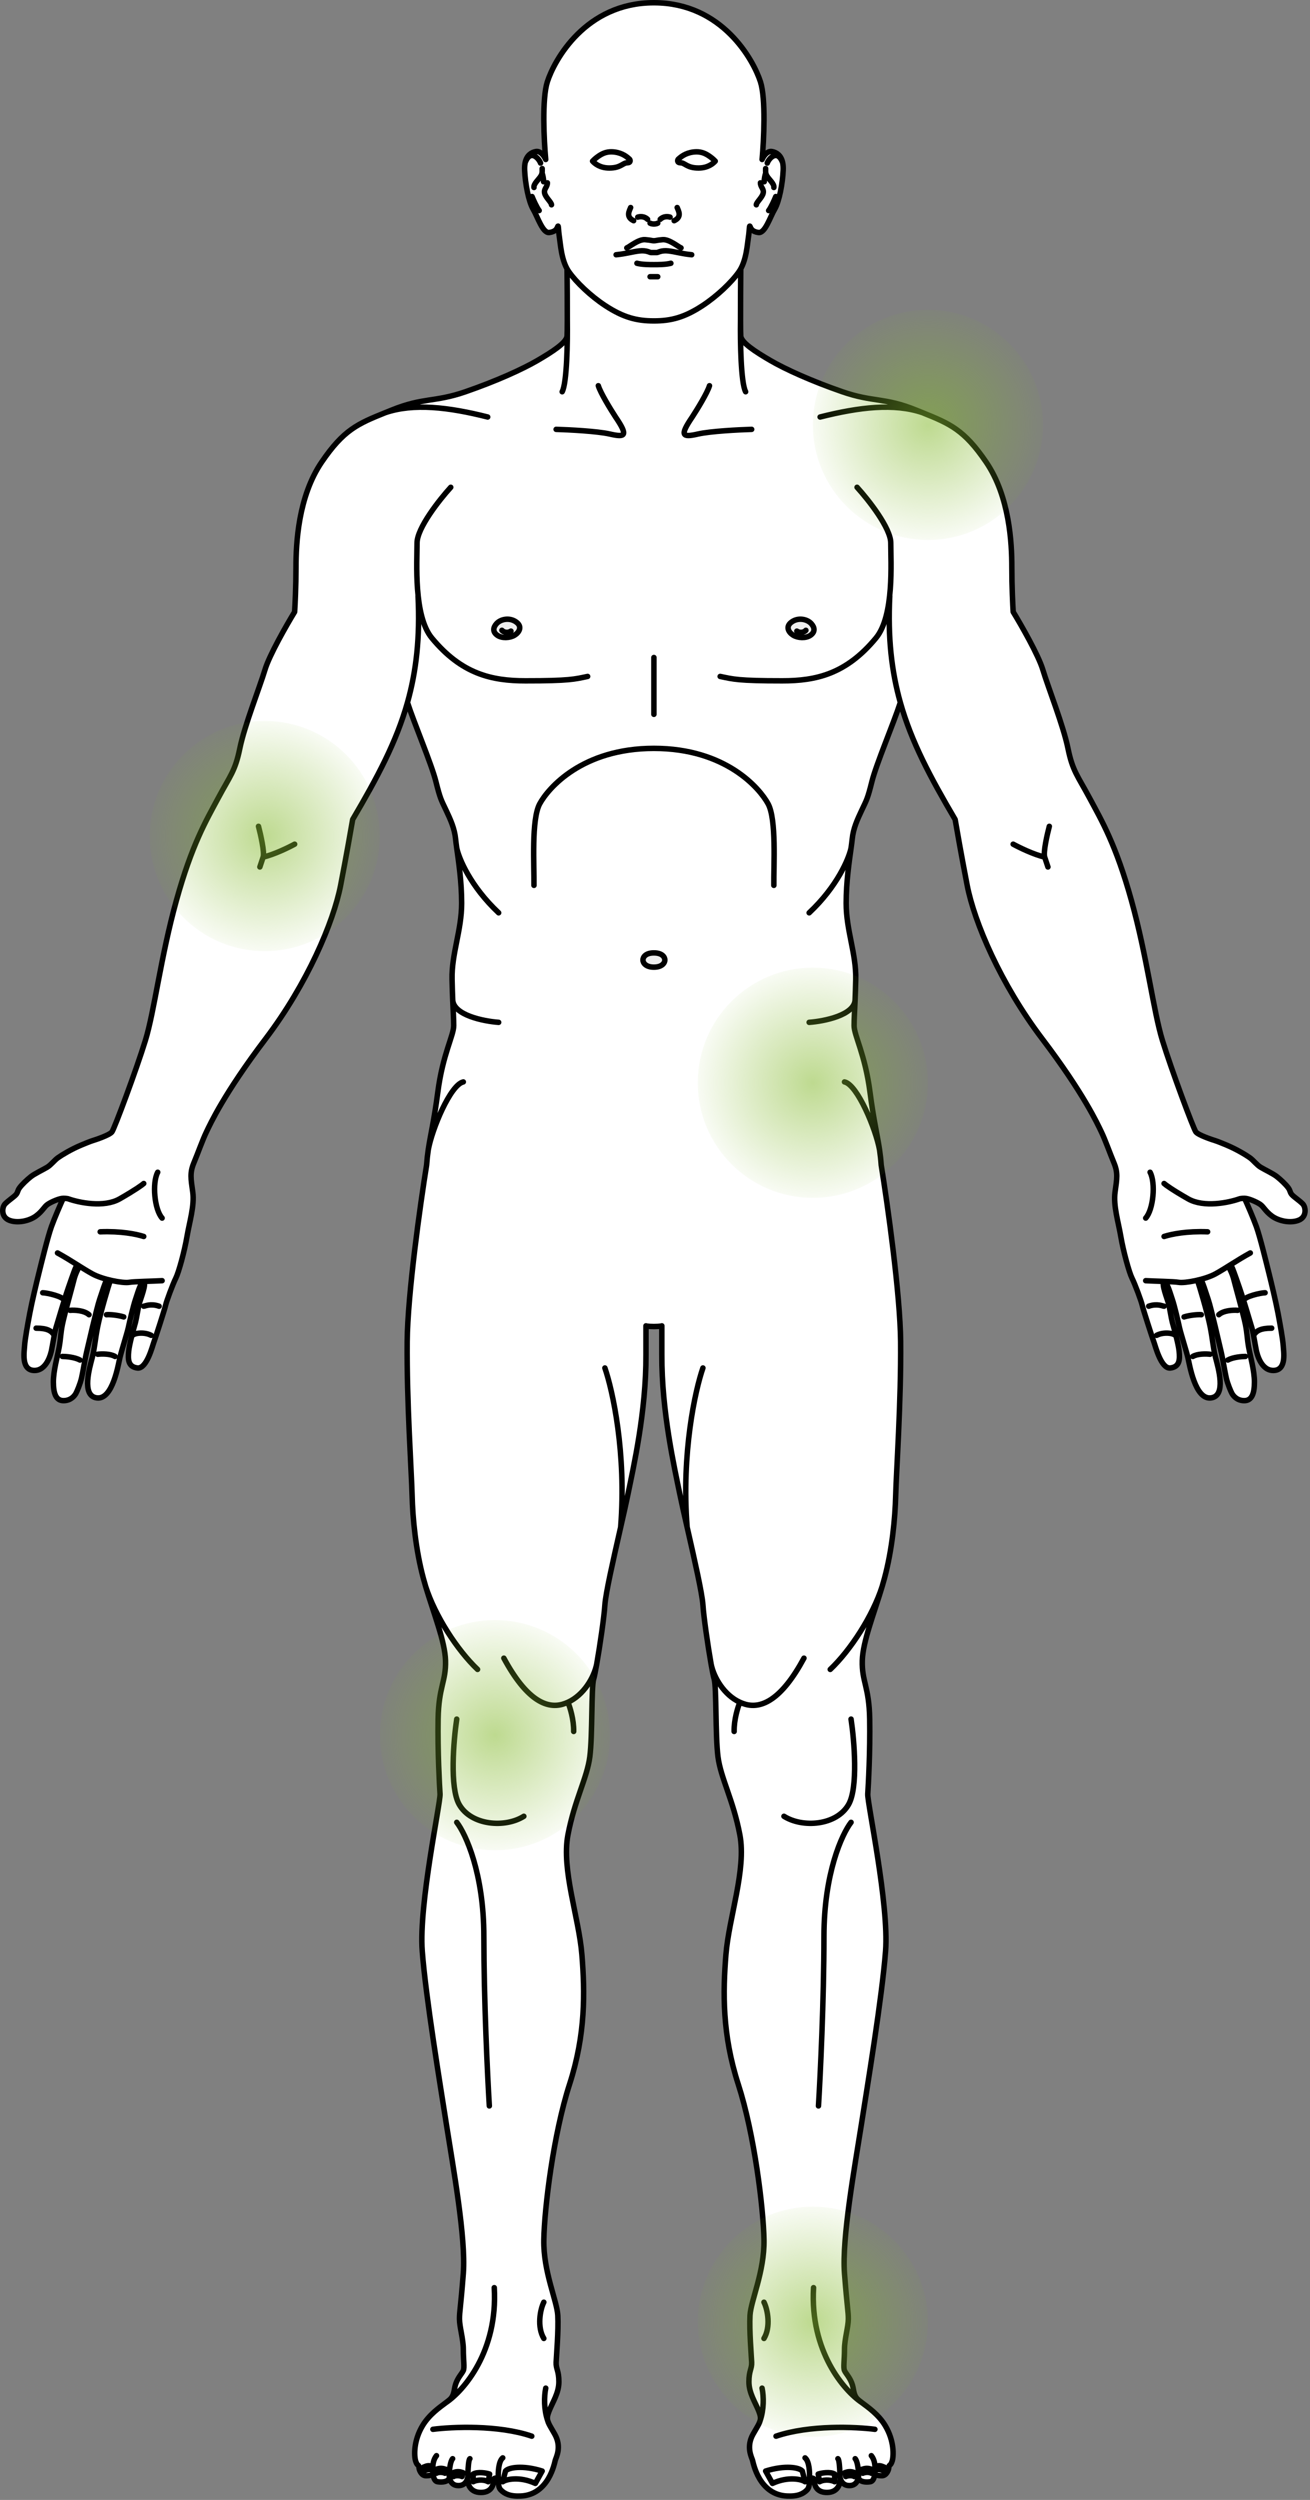
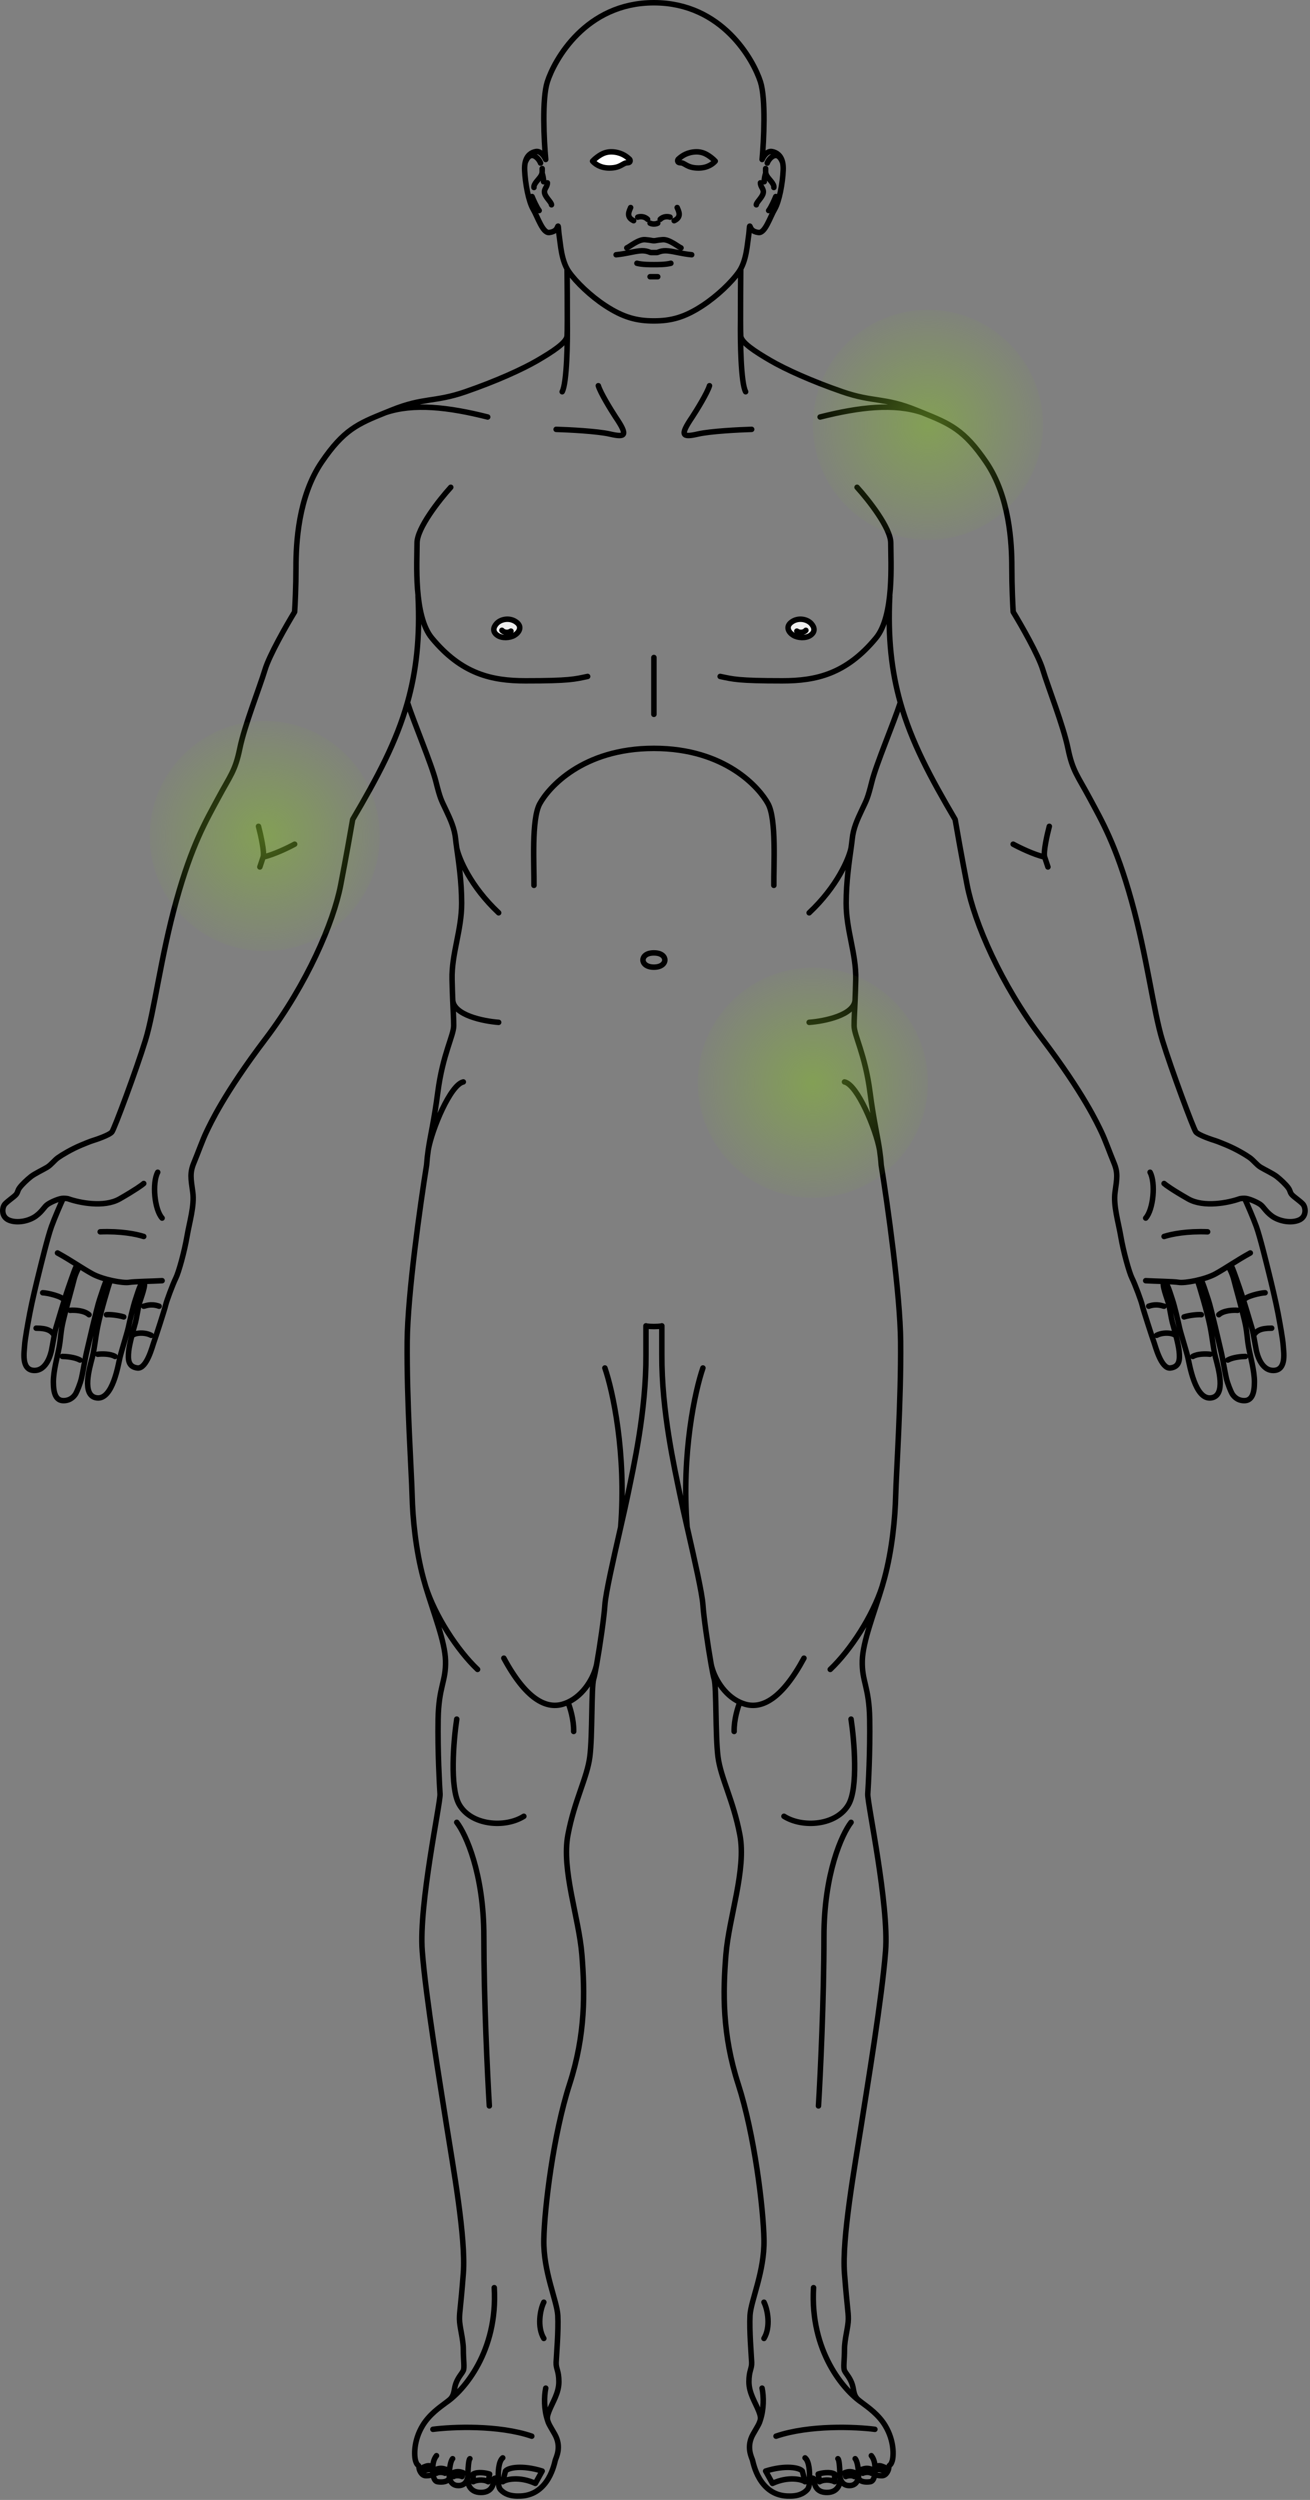
<svg xmlns="http://www.w3.org/2000/svg" width="239" height="456" viewBox="0 0 239 456" fill="none">
  <rect x="0" y="0" width="239" height="456" fill="#808080" stroke="none" />
-   <path fill-rule="evenodd" clip-rule="evenodd" d="M105.503 6.388C102.388 9.48 100.667 13.056 100.051 14.983C99.563 16.511 99.407 19.168 99.418 21.895C99.428 24.613 99.602 27.369 99.76 29.075C99.769 29.173 99.706 29.263 99.61 29.287C99.514 29.311 99.416 29.262 99.377 29.171C99.268 28.913 99.051 28.533 98.762 28.241C98.471 27.947 98.143 27.775 97.799 27.838C97.405 27.91 97.027 28.069 96.715 28.356C96.404 28.643 96.147 29.066 96.011 29.687C95.929 30.061 95.892 30.507 95.914 31.038C95.964 32.203 96.137 33.607 96.403 34.899C96.671 36.197 97.028 37.359 97.436 38.056C97.653 38.428 97.873 38.894 98.094 39.371C98.113 39.411 98.132 39.452 98.151 39.492C98.356 39.934 98.565 40.384 98.782 40.791C99.02 41.238 99.261 41.619 99.508 41.877C99.757 42.138 99.979 42.24 100.186 42.215C100.753 42.144 101.059 41.97 101.239 41.794C101.408 41.63 101.484 41.45 101.556 41.28C101.562 41.264 101.569 41.248 101.576 41.233C101.587 41.206 101.602 41.175 101.622 41.147C101.634 41.129 101.682 41.062 101.773 41.046C101.894 41.025 101.967 41.107 101.991 41.141C102.015 41.177 102.027 41.215 102.034 41.238C102.06 41.33 102.075 41.492 102.09 41.671C102.094 41.725 102.099 41.783 102.104 41.844C102.133 42.213 102.172 42.704 102.256 43.233C102.295 43.472 102.333 43.78 102.376 44.128C102.39 44.241 102.405 44.358 102.42 44.479C102.483 44.972 102.558 45.525 102.657 46.084C102.858 47.21 103.152 48.323 103.623 49.01C103.645 49.043 103.657 49.082 103.658 49.122C103.68 51.563 103.708 55.744 103.701 58.538C103.697 59.922 103.684 60.979 103.657 61.309C103.627 61.671 103.417 62.039 103.111 62.4C102.803 62.764 102.377 63.143 101.875 63.529C100.871 64.301 99.537 65.12 98.163 65.922C95.401 67.533 90.642 69.691 84.989 71.647C82.358 72.557 80.5 72.841 78.699 73.116C78.554 73.138 78.41 73.16 78.266 73.183C76.331 73.482 74.387 73.829 71.51 74.998C71.189 75.128 70.878 75.254 70.576 75.376L70.366 75.46C67.852 76.475 65.976 77.248 64.228 78.494C62.482 79.738 60.854 81.462 58.861 84.389C54.602 90.644 54.199 99.1 54.199 103.506C54.199 107.036 54.033 110.392 53.949 111.631C53.947 111.664 53.937 111.695 53.92 111.722C53.189 112.922 52.042 114.886 50.978 116.88C49.912 118.879 48.939 120.891 48.545 122.192C48.204 123.322 47.658 124.873 47.055 126.587C46.774 127.387 46.48 128.222 46.189 129.066C45.27 131.727 44.376 134.482 43.954 136.546C43.291 139.788 42.59 141.024 41.294 143.308C40.914 143.978 40.483 144.737 39.987 145.664C39.806 146.002 39.623 146.343 39.436 146.687C37.362 150.523 34.967 154.953 32.36 164.351C30.939 169.476 29.941 174.501 29.092 178.92C29.018 179.305 28.945 179.685 28.873 180.06C28.12 183.99 27.47 187.387 26.713 189.845C25.888 192.53 24.475 196.552 23.213 199.977C22.582 201.69 21.988 203.255 21.524 204.43C21.291 205.017 21.091 205.508 20.934 205.872C20.856 206.053 20.788 206.205 20.732 206.321C20.679 206.432 20.629 206.526 20.587 206.582C20.513 206.681 20.404 206.774 20.282 206.86C20.157 206.948 20.009 207.036 19.847 207.121C19.524 207.293 19.134 207.463 18.747 207.618C17.972 207.927 17.192 208.179 16.938 208.256C16.551 208.372 15.43 208.831 14.91 209.05L14.909 209.05C13.125 209.795 11.39 210.839 10.702 211.332C10.402 211.546 10.13 211.82 9.841 212.11C9.81 212.142 9.779 212.173 9.747 212.205C9.429 212.524 9.089 212.853 8.69 213.093C8.423 213.254 8.061 213.446 7.679 213.65C7.518 213.735 7.353 213.823 7.19 213.911C6.632 214.213 6.098 214.518 5.764 214.781C5.071 215.327 4.187 216.165 3.752 216.747C3.557 217.008 3.487 217.202 3.416 217.396L3.405 217.428C3.326 217.645 3.239 217.865 2.984 218.12C2.766 218.339 2.462 218.577 2.15 218.821L2.073 218.881C1.728 219.151 1.375 219.432 1.085 219.723C0.837 219.971 0.648 220.507 0.712 221.061C0.773 221.598 1.069 222.129 1.766 222.399C2.496 222.682 3.38 222.71 4.236 222.552C5.092 222.393 5.899 222.053 6.469 221.624C7.051 221.187 7.402 220.787 7.69 220.437C7.726 220.393 7.761 220.351 7.795 220.308C8.038 220.01 8.264 219.731 8.574 219.517C8.915 219.28 9.467 218.998 10.018 218.776C10.562 218.556 11.143 218.379 11.535 218.379C11.603 218.379 11.666 218.414 11.703 218.471C11.74 218.528 11.745 218.6 11.717 218.662C11.234 219.731 10.132 222.251 9.575 223.805C8.96 225.524 7.991 229.439 7.463 231.571C7.395 231.846 7.334 232.092 7.283 232.299C6.833 234.101 6.035 237.452 5.637 239.549C5.236 241.659 4.74 244.446 4.691 245.43C4.684 245.561 4.669 245.725 4.651 245.911C4.598 246.484 4.524 247.273 4.62 248.011C4.684 248.495 4.819 248.927 5.063 249.24C5.301 249.545 5.654 249.754 6.198 249.777C7.285 249.822 8.003 249.102 8.476 248.264C8.912 247.491 9.111 246.664 9.179 246.381C9.185 246.358 9.189 246.339 9.193 246.323C9.224 246.201 9.298 245.79 9.392 245.256L9.418 245.11C9.507 244.613 9.608 244.04 9.705 243.53C9.815 242.946 9.922 242.425 9.997 242.202C10.055 242.027 10.197 241.549 10.392 240.894C10.684 239.91 11.096 238.525 11.521 237.167C11.783 236.326 12.05 235.499 12.296 234.789C12.745 233.487 13.058 232.596 13.284 231.987C13.508 231.382 13.65 231.041 13.76 230.849C13.832 230.723 13.942 230.63 14.086 230.619C14.219 230.608 14.329 230.671 14.402 230.735C14.476 230.8 14.536 230.887 14.57 230.976C14.599 231.054 14.628 231.191 14.549 231.31C14.509 231.37 14.352 231.658 14.172 232.068C13.994 232.475 13.799 232.989 13.678 233.499C13.591 233.864 13.355 234.739 13.069 235.796C12.941 236.269 12.804 236.78 12.665 237.297C12.214 238.977 11.755 240.735 11.581 241.604C11.408 242.472 11.334 243.103 11.265 243.727L11.251 243.86C11.187 244.441 11.123 245.032 10.982 245.807C10.9 246.263 10.781 246.8 10.654 247.375C10.551 247.838 10.444 248.325 10.345 248.815C10.12 249.927 9.936 251.075 9.936 252.08C9.936 253.1 10.049 253.913 10.316 254.466C10.448 254.738 10.614 254.941 10.817 255.075C11.018 255.209 11.269 255.285 11.585 255.285C12.876 255.285 13.473 254.412 13.66 254.084C13.85 253.751 14.442 252.367 14.688 251.285C14.808 250.753 14.976 249.842 15.141 248.948L15.154 248.877C15.322 247.967 15.486 247.082 15.588 246.674C15.631 246.5 15.743 246.019 15.897 245.356C16.097 244.494 16.369 243.324 16.655 242.119C17.16 239.996 17.712 237.755 17.991 236.942C18.128 236.543 18.258 236.147 18.382 235.772L18.407 235.694C18.521 235.349 18.628 235.023 18.727 234.733C18.834 234.422 18.932 234.15 19.021 233.937C19.065 233.832 19.108 233.738 19.15 233.66C19.189 233.586 19.235 233.513 19.287 233.461C19.489 233.259 19.776 233.271 19.968 233.367C20.066 233.416 20.16 233.497 20.213 233.607C20.269 233.724 20.272 233.861 20.207 233.992L20.206 233.993C20.206 233.994 20.205 233.996 20.204 233.999C20.202 234.004 20.199 234.01 20.196 234.018C20.19 234.035 20.182 234.056 20.172 234.082C20.153 234.135 20.129 234.206 20.101 234.293C20.044 234.467 19.97 234.704 19.883 234.988C19.709 235.556 19.486 236.312 19.252 237.137C18.784 238.79 18.274 240.711 18.026 241.954C17.8 243.087 17.666 244.002 17.545 244.833C17.533 244.916 17.521 244.998 17.509 245.08C17.378 245.976 17.252 246.786 17.024 247.674C16.995 247.789 16.96 247.918 16.923 248.06C16.672 249.007 16.28 250.491 16.2 251.842C16.153 252.619 16.213 253.326 16.445 253.852C16.669 254.363 17.056 254.708 17.704 254.786C18.341 254.863 18.887 254.572 19.366 254.026C19.848 253.477 20.244 252.69 20.565 251.834C21.074 250.482 21.379 249.012 21.562 248.136C21.61 247.903 21.65 247.712 21.682 247.577C21.828 246.97 22.146 245.889 22.458 244.831L22.497 244.7C22.823 243.593 23.132 242.54 23.23 242.074C23.429 241.124 24.131 238.107 24.535 236.942C24.603 236.746 24.678 236.515 24.757 236.271C24.903 235.819 25.064 235.318 25.231 234.894C25.36 234.565 25.5 234.262 25.649 234.048C25.723 233.941 25.808 233.844 25.907 233.779C26.009 233.711 26.137 233.672 26.275 233.71C26.451 233.758 26.523 233.913 26.55 234.039C26.577 234.167 26.574 234.322 26.556 234.484C26.521 234.811 26.419 235.23 26.296 235.655C26.173 236.082 26.027 236.525 25.899 236.903C25.873 236.982 25.848 237.057 25.823 237.128C25.729 237.406 25.654 237.629 25.616 237.764C25.519 238.102 25.396 238.766 25.27 239.454L25.256 239.531C25.137 240.184 25.016 240.845 24.917 241.215C24.885 241.336 24.837 241.511 24.776 241.727C24.628 242.261 24.409 243.046 24.203 243.867C23.961 244.831 23.741 245.824 23.674 246.492C23.599 247.245 23.581 247.915 23.768 248.417C23.86 248.662 23.999 248.863 24.205 249.015C24.412 249.168 24.698 249.281 25.097 249.328C25.427 249.367 25.752 249.194 26.075 248.833C26.396 248.475 26.684 247.963 26.934 247.41C27.182 246.859 27.387 246.28 27.547 245.795C27.614 245.589 27.675 245.396 27.727 245.23C27.795 245.014 27.848 244.842 27.885 244.747C28.007 244.429 28.505 242.921 28.992 241.397C29.482 239.869 29.952 238.355 30.024 238.017C30.103 237.649 30.433 236.683 30.807 235.685C31.181 234.684 31.609 233.623 31.889 233.062C32.153 232.534 32.545 231.322 32.932 229.894C33.319 228.461 33.695 226.832 33.919 225.507C34.032 224.839 34.177 224.149 34.324 223.457L34.349 223.336C34.488 222.681 34.627 222.024 34.744 221.373C34.993 219.989 35.138 218.65 34.968 217.456C34.951 217.338 34.934 217.223 34.918 217.111C34.601 214.901 34.444 213.814 35.181 212.043C35.459 211.372 35.755 210.611 36.052 209.844C36.546 208.571 37.045 207.283 37.483 206.374C37.514 206.309 37.549 206.236 37.588 206.155C38.42 204.413 41.03 198.947 48.295 189.365C55.874 179.369 60.654 168.13 61.947 161.455C62.985 156.089 63.844 151.21 64.144 149.442C64.148 149.418 64.156 149.395 64.169 149.373C68.688 141.688 72.132 135.252 74.148 128.089C74.172 128.004 74.249 127.944 74.337 127.943C74.425 127.941 74.503 127.997 74.531 128.081C75.056 129.705 75.919 131.954 76.803 134.258C76.965 134.68 77.128 135.104 77.29 135.526C78.329 138.245 79.319 140.899 79.722 142.516C80.121 144.117 80.369 144.959 80.614 145.611C80.799 146.101 80.982 146.484 81.231 147.006C81.315 147.181 81.406 147.372 81.507 147.587L81.582 147.747C82.355 149.391 83.126 151.033 83.324 153.061C83.365 153.484 83.437 154.022 83.525 154.655C83.547 154.819 83.571 154.989 83.596 155.165C83.933 157.57 84.424 161.076 84.424 164.748C84.424 167.222 83.968 169.521 83.523 171.76L83.508 171.836C83.058 174.104 82.626 176.312 82.675 178.615C82.707 180.113 82.75 181.337 82.793 182.367C82.822 183.074 82.852 183.692 82.879 184.247C82.933 185.386 82.975 186.256 82.975 187.082C82.975 187.564 82.842 188.139 82.641 188.821C82.521 189.224 82.374 189.675 82.212 190.176C82.099 190.522 81.978 190.892 81.854 191.286C81.244 193.22 80.523 195.787 80.076 199.226C79.732 201.87 79.395 203.819 79.094 205.455C79.023 205.84 78.954 206.208 78.887 206.562C78.671 207.716 78.48 208.734 78.325 209.795C78.2 210.652 78.099 211.535 78.029 212.535C78.028 212.541 78.028 212.547 78.027 212.553C76.879 219.665 74.567 236.045 74.487 244.721C74.416 252.443 74.85 261.24 75.142 267.183C75.262 269.603 75.358 271.549 75.387 272.757C75.486 276.903 76.035 282.645 77.428 287.832C77.56 288.325 77.703 288.825 77.853 289.33C78.211 290.531 78.61 291.758 79.01 292.979L79.105 293.27C79.472 294.392 79.837 295.507 80.167 296.587C80.881 298.929 81.436 301.127 81.481 302.902C81.529 304.733 81.253 305.901 80.942 307.221C80.92 307.313 80.898 307.404 80.877 307.497C80.542 308.928 80.182 310.616 80.133 313.577C80.033 319.528 80.382 325.631 80.482 327.232C80.489 327.35 80.478 327.532 80.454 327.757C80.43 327.987 80.392 328.275 80.343 328.615C80.244 329.294 80.098 330.184 79.923 331.232C79.858 331.621 79.789 332.032 79.716 332.463C79.399 334.35 79.019 336.606 78.65 339.005C77.744 344.905 76.912 351.642 77.235 355.872C77.792 363.185 79.827 376.014 81.118 384.149C81.328 385.474 81.518 386.673 81.679 387.705C81.848 388.787 82.044 389.995 82.254 391.289C82.758 394.39 83.341 397.982 83.822 401.517C84.502 406.523 84.98 411.438 84.728 414.692C84.478 417.924 84.303 419.641 84.191 420.731L84.182 420.814C84.076 421.846 84.029 422.293 84.029 422.989C84.029 423.647 84.178 424.47 84.342 425.375L84.376 425.563C84.55 426.532 84.729 427.575 84.729 428.547C84.729 429.265 84.764 429.908 84.796 430.467C84.805 430.644 84.815 430.813 84.822 430.973C84.838 431.302 84.846 431.597 84.834 431.846C84.822 432.091 84.789 432.313 84.711 432.486C84.604 432.722 84.436 432.96 84.258 433.213C84.212 433.278 84.165 433.345 84.119 433.412C83.885 433.751 83.632 434.15 83.415 434.682C83.243 435.105 83.171 435.492 83.1 435.878C83.082 435.974 83.064 436.07 83.045 436.167C82.949 436.647 82.816 437.124 82.435 437.588C82.236 437.83 81.891 438.102 81.486 438.405C81.391 438.476 81.293 438.549 81.192 438.624C80.012 439.501 78.36 440.728 77.257 442.571C76.448 443.922 76.069 445.271 75.928 446.399C75.787 447.531 75.888 448.427 76.027 448.868C76.098 449.094 76.166 449.233 76.224 449.322C76.28 449.409 76.33 449.456 76.376 449.494C76.415 449.526 76.499 449.586 76.554 449.674C76.615 449.772 76.636 449.887 76.636 450.03C76.636 450.235 76.733 450.585 76.928 450.884C77.122 451.183 77.381 451.382 77.685 451.382C78.075 451.382 78.366 451.345 78.56 451.289C78.658 451.262 78.722 451.231 78.759 451.205C78.781 451.191 78.789 451.181 78.791 451.178C78.817 451.086 78.904 451.025 78.999 451.032C79.096 451.039 79.174 451.116 79.183 451.213C79.215 451.566 79.284 451.88 79.402 452.109C79.517 452.333 79.666 452.458 79.861 452.485C80.369 452.558 80.825 452.543 81.169 452.442C81.512 452.34 81.717 452.163 81.79 451.924C81.817 451.835 81.902 451.777 81.995 451.783C82.087 451.789 82.163 451.858 82.178 451.95C82.236 452.295 82.362 452.601 82.583 452.82C82.8 453.034 83.128 453.185 83.63 453.185C84.117 453.185 84.447 453.027 84.675 452.803C84.908 452.575 85.049 452.264 85.124 451.938C85.148 451.835 85.247 451.768 85.351 451.785C85.454 451.802 85.528 451.896 85.518 452.001C85.481 452.412 85.55 453.029 85.867 453.535C86.177 454.027 86.733 454.436 87.726 454.436C88.357 454.436 88.787 454.291 89.085 454.086C89.383 453.882 89.566 453.608 89.683 453.321C89.801 453.033 89.85 452.738 89.882 452.498C89.886 452.463 89.891 452.429 89.895 452.395C89.904 452.317 89.913 452.244 89.924 452.187C89.931 452.145 89.94 452.099 89.956 452.058C89.967 452.028 89.999 451.947 90.085 451.904C90.225 451.833 90.424 451.807 90.586 451.807C90.671 451.807 90.757 451.814 90.834 451.831C90.9 451.845 90.996 451.873 91.065 451.941C91.113 451.99 91.128 452.049 91.133 452.072C91.14 452.103 91.143 452.136 91.144 452.164C91.148 452.221 91.146 452.293 91.144 452.367C91.141 452.522 91.133 452.712 91.142 452.919C91.16 453.343 91.247 453.776 91.515 454.044C91.823 454.354 92.198 454.635 92.74 454.83C93.283 455.026 94.005 455.137 95.01 455.088C97.494 454.966 98.978 453.509 99.869 451.999C100.631 450.707 100.946 449.4 101.073 448.872C101.095 448.78 101.111 448.711 101.124 448.67C101.144 448.601 101.179 448.51 101.221 448.4C101.506 447.659 102.127 446.045 101.041 444.119C100.868 443.813 100.71 443.54 100.567 443.294C100.327 442.882 100.131 442.545 99.987 442.253C99.87 442.017 99.781 441.8 99.726 441.584C99.582 441.022 99.677 440.511 99.98 439.741C100.145 439.321 100.342 438.902 100.54 438.483L100.592 438.374C100.775 437.989 100.958 437.604 101.125 437.208C101.488 436.343 101.765 435.445 101.765 434.456C101.765 433.452 101.631 432.882 101.503 432.412C101.49 432.365 101.477 432.318 101.465 432.272C101.348 431.854 101.241 431.467 101.265 430.892C101.277 430.612 101.307 430.152 101.344 429.578C101.47 427.648 101.68 424.423 101.565 422.349C101.529 421.695 101.349 420.877 101.096 419.913C100.97 419.433 100.826 418.921 100.674 418.378C100.522 417.836 100.362 417.264 100.204 416.668C99.572 414.284 98.966 411.496 99.017 408.564C99.117 402.739 100.768 389.249 103.723 380.112C106.658 371.035 106.51 363.354 105.962 356.555C105.761 354.072 105.208 351.346 104.643 348.562C104.437 347.543 104.228 346.516 104.035 345.49C103.317 341.678 102.809 337.889 103.417 334.668C104.019 331.473 104.898 328.87 105.685 326.584L105.775 326.322C106.526 324.143 107.174 322.262 107.411 320.408C107.659 318.469 107.722 315.315 107.778 312.443L107.779 312.425C107.807 310.999 107.833 309.645 107.881 308.552C107.905 308.004 107.934 307.519 107.971 307.123C108.009 306.732 108.055 306.413 108.118 306.205C108.239 305.799 108.437 304.814 108.664 303.523C109.249 300.201 110.015 294.955 110.158 292.729C110.227 291.663 110.617 289.569 111.138 287.092C111.659 284.609 112.315 281.724 112.92 279.063L112.921 279.06L113.042 278.526C113.575 276.18 114.057 274.048 114.358 272.571C114.447 272.134 114.547 271.655 114.654 271.138C115.756 265.836 117.697 256.499 117.651 247.124V241.879C117.651 241.821 117.676 241.767 117.719 241.729C117.762 241.69 117.819 241.673 117.876 241.68C118.321 241.735 118.795 241.765 119.3 241.765C119.805 241.765 120.279 241.735 120.724 241.68C120.781 241.673 120.838 241.69 120.881 241.729C120.924 241.767 120.948 241.821 120.948 241.879V247.124C120.903 256.499 122.843 265.836 123.946 271.138C124.053 271.655 124.153 272.134 124.242 272.571C124.542 274.048 125.024 276.18 125.558 278.526L125.679 279.06L125.68 279.063C126.285 281.724 126.94 284.609 127.462 287.092C127.982 289.569 128.373 291.663 128.442 292.729C128.585 294.955 129.35 300.201 129.935 303.523C130.163 304.814 130.36 305.799 130.482 306.205C130.544 306.413 130.591 306.732 130.628 307.123C130.666 307.519 130.695 308.004 130.719 308.552C130.766 309.645 130.793 310.999 130.821 312.425L130.821 312.443C130.878 315.315 130.94 318.469 131.188 320.408C131.425 322.262 132.073 324.143 132.825 326.322L132.915 326.584C133.702 328.87 134.581 331.473 135.183 334.668C135.79 337.889 135.283 341.678 134.565 345.49C134.371 346.516 134.163 347.543 133.956 348.562C133.391 351.346 132.838 354.072 132.638 356.555C132.089 363.354 131.941 371.035 134.877 380.112C137.832 389.249 139.483 402.739 139.583 408.564C139.633 411.496 139.028 414.284 138.396 416.668C138.238 417.264 138.078 417.836 137.926 418.378L137.916 418.414C137.767 418.943 137.627 419.444 137.504 419.913C137.25 420.877 137.071 421.695 137.035 422.349C136.92 424.423 137.13 427.648 137.255 429.578C137.293 430.152 137.323 430.612 137.334 430.892C137.358 431.467 137.251 431.854 137.135 432.272C137.122 432.319 137.109 432.365 137.097 432.412C136.969 432.882 136.835 433.452 136.835 434.456C136.835 435.445 137.111 436.343 137.475 437.208C137.642 437.604 137.825 437.989 138.008 438.374L138.059 438.483C138.258 438.902 138.454 439.321 138.62 439.741C138.922 440.511 139.018 441.022 138.874 441.584C138.819 441.8 138.73 442.017 138.613 442.253C138.468 442.545 138.273 442.882 138.033 443.295C137.89 443.54 137.731 443.813 137.559 444.119C136.472 446.045 137.093 447.659 137.378 448.4C137.42 448.51 137.455 448.601 137.476 448.67C137.488 448.711 137.505 448.78 137.527 448.872C137.654 449.4 137.968 450.707 138.731 451.999C139.621 453.509 141.105 454.966 143.589 455.088C144.594 455.137 145.316 455.026 145.86 454.83C146.401 454.635 146.777 454.354 147.085 454.044C147.353 453.776 147.439 453.343 147.458 452.919C147.465 452.738 147.461 452.57 147.457 452.428L147.455 452.367C147.453 452.293 147.452 452.221 147.455 452.164C147.457 452.136 147.46 452.103 147.467 452.072C147.472 452.049 147.486 451.99 147.535 451.941C147.603 451.873 147.7 451.845 147.766 451.831C147.842 451.814 147.928 451.807 148.013 451.807C148.176 451.807 148.374 451.833 148.515 451.904C148.6 451.947 148.633 452.028 148.644 452.058C148.659 452.099 148.669 452.145 148.676 452.187C148.69 452.269 148.703 452.384 148.718 452.498C148.749 452.738 148.798 453.033 148.916 453.321C149.033 453.608 149.216 453.882 149.515 454.086C149.813 454.291 150.243 454.436 150.873 454.436C151.866 454.436 152.423 454.027 152.732 453.535C153.05 453.029 153.119 452.412 153.082 452.001C153.072 451.896 153.145 451.802 153.249 451.785C153.353 451.768 153.452 451.835 153.475 451.938C153.551 452.264 153.692 452.575 153.924 452.803C154.153 453.027 154.483 453.185 154.97 453.185C155.463 453.185 155.789 453.033 156.008 452.816C156.231 452.596 156.362 452.288 156.422 451.948C156.438 451.857 156.514 451.789 156.606 451.783C156.698 451.777 156.782 451.835 156.809 451.924C156.883 452.163 157.088 452.34 157.431 452.442C157.775 452.543 158.231 452.558 158.738 452.485C158.924 452.459 159.073 452.334 159.191 452.104C159.31 451.871 159.382 451.555 159.417 451.211C159.427 451.115 159.505 451.039 159.602 451.032C159.697 451.025 159.783 451.086 159.808 451.178C159.811 451.181 159.819 451.191 159.84 451.205C159.878 451.231 159.942 451.262 160.039 451.289C160.233 451.345 160.525 451.382 160.915 451.382C161.218 451.382 161.477 451.183 161.672 450.884C161.867 450.585 161.964 450.235 161.964 450.03C161.964 449.887 161.985 449.772 162.046 449.674C162.093 449.599 162.161 449.544 162.204 449.51C162.211 449.504 162.218 449.499 162.223 449.494C162.269 449.456 162.319 449.409 162.375 449.322C162.433 449.233 162.502 449.094 162.573 448.868C162.712 448.427 162.812 447.531 162.671 446.399C162.531 445.271 162.151 443.922 161.343 442.571C160.24 440.728 158.588 439.501 157.408 438.624C157.306 438.549 157.208 438.476 157.114 438.405C156.709 438.102 156.363 437.83 156.164 437.588C155.783 437.124 155.65 436.647 155.554 436.167C155.535 436.07 155.518 435.974 155.5 435.878C155.428 435.492 155.357 435.105 155.185 434.682C154.967 434.15 154.714 433.751 154.481 433.412C154.434 433.345 154.387 433.278 154.341 433.213C154.163 432.96 153.996 432.722 153.889 432.486C153.81 432.313 153.778 432.091 153.766 431.846C153.753 431.597 153.762 431.302 153.777 430.973C153.785 430.813 153.794 430.644 153.804 430.467C153.835 429.908 153.871 429.265 153.871 428.547C153.871 427.575 154.049 426.532 154.224 425.563L154.258 425.375C154.421 424.47 154.57 423.647 154.57 422.989C154.57 422.293 154.524 421.846 154.417 420.814L154.409 420.731C154.296 419.641 154.121 417.924 153.871 414.692C153.62 411.438 154.098 406.523 154.778 401.517C155.259 397.982 155.842 394.39 156.345 391.29C156.555 389.996 156.752 388.787 156.921 387.705C157.082 386.673 157.272 385.473 157.482 384.149C158.772 376.014 160.807 363.184 161.365 355.872C161.688 351.642 160.855 344.905 159.949 339.005C159.581 336.606 159.201 334.351 158.884 332.465C158.811 332.033 158.742 331.622 158.677 331.232C158.501 330.184 158.356 329.294 158.257 328.615C158.207 328.275 158.169 327.987 158.145 327.757C158.122 327.532 158.11 327.35 158.118 327.232C158.217 325.631 158.567 319.528 158.467 313.577C158.417 310.616 158.058 308.928 157.723 307.497C157.701 307.404 157.679 307.313 157.658 307.221C157.346 305.901 157.071 304.733 157.118 302.902C157.164 301.127 157.718 298.929 158.433 296.587C158.762 295.507 159.127 294.392 159.495 293.27L159.59 292.979C159.99 291.758 160.389 290.531 160.746 289.33C160.896 288.825 161.039 288.325 161.172 287.832C162.565 282.645 163.113 276.903 163.213 272.757C163.242 271.549 163.338 269.603 163.457 267.183C163.75 261.24 164.183 252.443 164.112 244.721C164.032 236.045 161.72 219.665 160.573 212.553C160.572 212.547 160.571 212.541 160.571 212.535C160.5 211.535 160.4 210.652 160.275 209.795C160.12 208.734 159.929 207.716 159.712 206.562C159.646 206.208 159.577 205.84 159.506 205.455C159.205 203.819 158.868 201.87 158.524 199.226C158.076 195.787 157.355 193.22 156.745 191.286C156.621 190.892 156.501 190.522 156.388 190.175C156.225 189.675 156.078 189.224 155.959 188.821C155.757 188.139 155.624 187.564 155.624 187.082C155.624 186.256 155.666 185.386 155.721 184.247C155.748 183.693 155.777 183.075 155.807 182.367C155.85 181.337 155.892 180.113 155.924 178.615C155.974 176.312 155.541 174.104 155.091 171.836L155.076 171.76C154.632 169.521 154.176 167.222 154.176 164.748C154.176 161.076 154.667 157.57 155.004 155.165C155.028 154.989 155.052 154.819 155.075 154.655C155.163 154.022 155.235 153.484 155.276 153.061C155.473 151.033 156.245 149.391 157.017 147.747L157.023 147.735L157.092 147.587C157.193 147.372 157.285 147.181 157.368 147.006C157.618 146.484 157.801 146.101 157.985 145.611C158.231 144.959 158.478 144.117 158.878 142.516C159.281 140.899 160.271 138.245 161.31 135.526C161.472 135.104 161.634 134.68 161.796 134.257C162.68 131.954 163.543 129.705 164.069 128.081C164.096 127.997 164.175 127.941 164.263 127.943C164.351 127.944 164.428 128.004 164.451 128.089C166.467 135.252 169.911 141.688 174.431 149.373C174.438 149.386 174.444 149.399 174.449 149.412C174.452 149.422 174.454 149.432 174.456 149.442C174.755 151.21 175.614 156.089 176.653 161.455C177.945 168.13 182.726 179.369 190.305 189.365C197.57 198.947 200.18 204.413 201.011 206.155C201.05 206.236 201.085 206.309 201.116 206.374C201.554 207.283 202.054 208.571 202.547 209.844C202.845 210.611 203.14 211.372 203.419 212.043C204.155 213.814 203.999 214.901 203.682 217.111C203.665 217.223 203.649 217.338 203.632 217.456C203.462 218.65 203.607 219.989 203.856 221.373C203.973 222.024 204.112 222.681 204.25 223.335L204.276 223.457C204.423 224.149 204.567 224.839 204.68 225.507C204.905 226.832 205.28 228.461 205.668 229.894C206.054 231.322 206.447 232.534 206.71 233.062C206.99 233.623 207.418 234.684 207.793 235.685C208.166 236.683 208.497 237.649 208.576 238.017C208.648 238.355 209.118 239.869 209.607 241.397C210.095 242.921 210.593 244.429 210.715 244.747C210.751 244.842 210.805 245.013 210.873 245.229C210.925 245.396 210.985 245.589 211.053 245.795C211.212 246.28 211.417 246.859 211.666 247.41C211.916 247.963 212.204 248.475 212.525 248.833C212.847 249.194 213.172 249.367 213.503 249.328C213.902 249.281 214.188 249.168 214.395 249.015C214.6 248.863 214.74 248.662 214.831 248.417C215.019 247.915 215.001 247.245 214.926 246.492C214.859 245.824 214.639 244.831 214.397 243.867C214.19 243.046 213.972 242.261 213.823 241.727C213.763 241.511 213.714 241.335 213.682 241.215C213.584 240.844 213.463 240.183 213.343 239.529L213.329 239.454C213.203 238.766 213.081 238.102 212.984 237.764C212.946 237.629 212.87 237.407 212.776 237.129C212.752 237.057 212.727 236.982 212.7 236.903C212.573 236.525 212.427 236.082 212.303 235.655C212.181 235.23 212.079 234.811 212.043 234.484C212.026 234.322 212.022 234.167 212.05 234.039C212.077 233.913 212.148 233.758 212.324 233.71C212.463 233.672 212.59 233.711 212.693 233.779C212.791 233.844 212.876 233.941 212.951 234.048C213.1 234.262 213.239 234.565 213.368 234.894C213.535 235.318 213.697 235.819 213.843 236.271C213.922 236.515 213.996 236.746 214.064 236.942C214.469 238.107 215.17 241.124 215.37 242.074C215.468 242.54 215.777 243.593 216.103 244.7L216.142 244.831C216.453 245.889 216.772 246.97 216.917 247.577C216.95 247.712 216.99 247.903 217.038 248.136C217.22 249.012 217.526 250.482 218.034 251.834C218.356 252.69 218.751 253.477 219.234 254.026C219.713 254.572 220.259 254.863 220.896 254.786C221.544 254.708 221.93 254.363 222.155 253.852C222.387 253.326 222.446 252.619 222.4 251.842C222.32 250.491 221.927 249.007 221.677 248.06C221.639 247.918 221.605 247.789 221.575 247.674C221.348 246.786 221.222 245.976 221.09 245.08C221.078 244.998 221.066 244.916 221.054 244.832C220.933 244.002 220.8 243.086 220.574 241.954C220.326 240.711 219.816 238.79 219.347 237.137C219.113 236.312 218.891 235.556 218.717 234.988C218.63 234.704 218.556 234.467 218.499 234.293C218.47 234.206 218.446 234.135 218.427 234.082C218.418 234.056 218.41 234.035 218.404 234.018C218.401 234.01 218.398 234.004 218.396 233.999C218.394 233.994 218.393 233.992 218.393 233.992C218.327 233.861 218.331 233.724 218.387 233.607C218.44 233.497 218.533 233.416 218.632 233.367C218.824 233.271 219.111 233.259 219.312 233.461C219.365 233.513 219.41 233.586 219.45 233.66C219.471 233.7 219.493 233.744 219.515 233.792C219.536 233.837 219.557 233.886 219.579 233.937C219.667 234.15 219.766 234.422 219.872 234.733C219.938 234.924 220.006 235.13 220.078 235.348C220.124 235.485 220.17 235.627 220.218 235.772C220.341 236.147 220.472 236.543 220.609 236.942C220.888 237.755 221.44 239.996 221.945 242.119C222.231 243.325 222.503 244.496 222.703 245.358C222.857 246.02 222.969 246.5 223.012 246.674C223.114 247.082 223.278 247.967 223.445 248.877C223.614 249.793 223.788 250.739 223.912 251.285C224.158 252.367 224.75 253.751 224.94 254.084C225.127 254.412 225.724 255.285 227.015 255.285C227.331 255.285 227.581 255.209 227.783 255.075C227.986 254.941 228.152 254.738 228.283 254.466C228.55 253.913 228.663 253.1 228.663 252.08C228.663 251.075 228.479 249.927 228.255 248.815C228.156 248.325 228.048 247.838 227.946 247.375C227.819 246.8 227.7 246.263 227.617 245.807C227.477 245.032 227.412 244.441 227.349 243.86L227.334 243.727C227.266 243.103 227.192 242.472 227.018 241.604C226.845 240.735 226.385 238.977 225.935 237.297C225.796 236.78 225.659 236.271 225.531 235.797C225.245 234.74 225.009 233.864 224.922 233.499C224.801 232.989 224.606 232.475 224.427 232.068C224.247 231.658 224.091 231.37 224.051 231.31C223.971 231.191 224.001 231.054 224.03 230.976C224.063 230.887 224.123 230.8 224.198 230.735C224.27 230.671 224.381 230.608 224.514 230.619C224.658 230.63 224.768 230.723 224.84 230.849C224.949 231.041 225.092 231.382 225.316 231.987C225.542 232.596 225.855 233.487 226.304 234.789C226.549 235.499 226.816 236.326 227.079 237.167C227.504 238.525 227.915 239.909 228.208 240.894C228.403 241.549 228.545 242.027 228.603 242.202C228.677 242.425 228.784 242.946 228.895 243.53C229.001 244.091 229.113 244.728 229.207 245.256C229.302 245.79 229.376 246.201 229.407 246.323C229.41 246.339 229.415 246.358 229.421 246.381C229.489 246.664 229.688 247.491 230.124 248.264C230.596 249.102 231.315 249.822 232.402 249.777C232.946 249.754 233.299 249.545 233.537 249.24C233.781 248.927 233.916 248.495 233.979 248.011C234.076 247.273 234.002 246.484 233.948 245.911C233.931 245.725 233.916 245.561 233.909 245.43C233.86 244.446 233.364 241.659 232.963 239.549C232.565 237.452 231.766 234.101 231.317 232.299C231.265 232.092 231.204 231.846 231.136 231.571C230.609 229.44 229.64 225.524 229.025 223.805C228.468 222.251 227.365 219.731 226.882 218.662C226.854 218.6 226.86 218.528 226.897 218.471C226.933 218.414 226.997 218.379 227.064 218.379C227.456 218.379 228.037 218.556 228.582 218.776C229.133 218.998 229.685 219.28 230.026 219.517C230.335 219.731 230.562 220.01 230.805 220.308C230.839 220.351 230.874 220.394 230.909 220.437C231.198 220.787 231.549 221.187 232.13 221.624C232.701 222.053 233.508 222.393 234.363 222.552C235.219 222.71 236.104 222.682 236.834 222.399C237.53 222.129 237.827 221.598 237.888 221.061C237.951 220.507 237.762 219.971 237.514 219.723C237.224 219.432 236.872 219.151 236.527 218.881L236.45 218.821C236.138 218.577 235.834 218.339 235.616 218.12C235.361 217.865 235.274 217.645 235.195 217.428L235.183 217.396C235.113 217.202 235.043 217.008 234.848 216.747C234.413 216.165 233.528 215.327 232.836 214.781C232.502 214.518 231.967 214.213 231.41 213.911C231.247 213.823 231.082 213.735 230.921 213.65C230.538 213.446 230.176 213.254 229.909 213.093C229.511 212.853 229.171 212.524 228.853 212.205C228.821 212.173 228.79 212.142 228.758 212.11C228.47 211.82 228.198 211.547 227.898 211.332C227.21 210.839 225.475 209.795 223.69 209.05L223.69 209.05C223.169 208.831 222.049 208.372 221.662 208.256C221.407 208.179 220.627 207.927 219.853 207.618C219.466 207.463 219.076 207.293 218.752 207.121C218.59 207.036 218.442 206.948 218.318 206.86C218.196 206.774 218.087 206.681 218.012 206.582C217.986 206.547 217.957 206.497 217.926 206.437C217.907 206.402 217.888 206.362 217.868 206.321C217.811 206.205 217.743 206.053 217.665 205.872C217.508 205.508 217.308 205.017 217.076 204.43C216.612 203.255 216.018 201.69 215.387 199.977C214.125 196.552 212.712 192.53 211.886 189.845C211.13 187.388 210.479 183.99 209.726 180.06C209.655 179.685 209.582 179.305 209.508 178.92C208.659 174.501 207.661 169.476 206.239 164.351C203.632 154.953 201.238 150.523 199.164 146.687C198.977 146.342 198.793 146.002 198.612 145.664C198.116 144.737 197.685 143.978 197.305 143.308C196.01 141.024 195.308 139.788 194.646 136.546C194.224 134.482 193.329 131.727 192.411 129.066C192.12 128.222 191.826 127.387 191.544 126.587C190.942 124.873 190.396 123.322 190.054 122.192C189.661 120.891 188.688 118.879 187.621 116.88C186.558 114.886 185.41 112.922 184.679 111.722C184.663 111.695 184.653 111.664 184.651 111.631C184.567 110.392 184.4 107.036 184.4 103.506C184.4 99.1 183.998 90.644 179.739 84.389C177.745 81.462 176.117 79.738 174.372 78.494C172.623 77.248 170.748 76.475 168.234 75.46C167.867 75.312 167.485 75.159 167.09 74.998C164.212 73.829 162.268 73.482 160.334 73.183C160.189 73.16 160.045 73.138 159.901 73.116C158.099 72.841 156.241 72.557 153.611 71.647C147.958 69.691 143.199 67.533 140.437 65.922C139.062 65.12 137.729 64.301 136.725 63.529C136.223 63.143 135.797 62.764 135.488 62.4C135.183 62.039 134.973 61.671 134.943 61.309C134.915 60.979 134.903 59.922 134.899 58.538C134.891 55.744 134.92 51.563 134.942 49.122C134.942 49.077 134.957 49.034 134.985 48.999C135.198 48.727 135.383 48.316 135.54 47.817C135.696 47.32 135.821 46.752 135.923 46.178C136.026 45.603 136.106 45.026 136.172 44.513C136.19 44.38 136.206 44.251 136.222 44.127C136.266 43.776 136.306 43.467 136.343 43.233C136.428 42.704 136.467 42.213 136.496 41.844C136.501 41.783 136.505 41.725 136.51 41.671C136.525 41.492 136.54 41.33 136.566 41.238C136.573 41.215 136.585 41.177 136.609 41.141C136.632 41.107 136.706 41.025 136.827 41.046C136.918 41.062 136.965 41.129 136.978 41.147C136.997 41.175 137.012 41.206 137.024 41.233C137.031 41.248 137.037 41.264 137.044 41.28C137.116 41.45 137.192 41.63 137.36 41.794C137.541 41.97 137.847 42.144 138.414 42.215C138.621 42.24 138.843 42.138 139.092 41.877C139.338 41.619 139.579 41.238 139.818 40.791C140.035 40.384 140.244 39.934 140.449 39.492L140.505 39.371C140.727 38.894 140.946 38.428 141.164 38.056C141.571 37.359 141.929 36.197 142.196 34.899C142.463 33.607 142.636 32.203 142.686 31.038C142.708 30.507 142.67 30.061 142.589 29.687C142.453 29.066 142.196 28.643 141.885 28.356C141.573 28.069 141.194 27.91 140.801 27.838C140.456 27.775 140.128 27.947 139.837 28.241C139.549 28.533 139.332 28.913 139.222 29.171C139.184 29.262 139.085 29.311 138.99 29.287C138.894 29.263 138.83 29.173 138.839 29.075C138.997 27.369 139.172 24.613 139.182 21.895C139.192 19.168 139.037 16.511 138.548 14.983C137.932 13.056 136.209 9.48 133.091 6.388C129.978 3.301 125.477 0.7 119.295 0.7C113.112 0.7 108.614 3.301 105.503 6.388ZM148.269 452.198C148.269 452.198 148.27 452.199 148.27 452.199C148.267 452.194 148.267 452.193 148.269 452.198Z" fill="white" />
  <path d="M114.454 29.644C115.104 29.644 115.054 29.093 114.754 28.892C114.617 28.801 113.934 28.082 112.668 27.781C112.307 27.695 111.916 27.641 111.507 27.641C111.099 27.641 110.712 27.712 110.357 27.824C109.425 28.12 108.411 29.005 108.109 29.343C108.476 29.761 109.438 30.595 111.157 30.595C113.305 30.595 113.603 29.644 114.454 29.644Z" fill="white" />
-   <path d="M124.146 29.644C123.496 29.644 123.546 29.093 123.846 28.892C123.983 28.801 124.666 28.082 125.932 27.781C126.293 27.695 126.684 27.641 127.093 27.641C127.501 27.641 127.888 27.712 128.242 27.824C129.175 28.12 130.189 29.005 130.491 29.343C130.124 29.761 129.162 30.595 127.443 30.595C125.295 30.595 124.997 29.644 124.146 29.644Z" fill="white" />
-   <path d="M117.302 175.114C117.302 175.665 117.851 176.416 119.3 176.416C120.749 176.416 121.298 175.665 121.298 175.114C121.298 174.564 120.799 173.812 119.3 173.812C117.801 173.812 117.302 174.564 117.302 175.114Z" fill="#EEEEEE" />
  <path d="M94.321 113.571C95.275 114.367 94.721 115.361 93.871 115.874C93.022 116.388 91.573 116.475 90.724 115.874C89.848 115.254 89.964 114.459 90.574 113.771C91.374 112.87 93.122 112.569 94.321 113.571Z" fill="#EEEEEE" />
  <path d="M144.279 113.571C143.326 114.367 143.88 115.361 144.729 115.874C145.578 116.388 147.027 116.475 147.876 115.874C148.753 115.254 148.636 114.459 148.026 113.771C147.227 112.87 145.478 112.569 144.279 113.571Z" fill="#EEEEEE" />
  <path d="M11.536 218.58C10.836 218.58 9.337 219.231 8.688 219.681C8.038 220.132 7.789 220.883 6.59 221.785C5.391 222.686 3.243 223.187 1.694 222.586C0.145 221.985 0.345 220.182 0.944 219.581C1.544 218.98 2.393 218.43 2.843 217.979C3.292 217.528 3.143 217.228 3.592 216.627C4.042 216.026 4.941 215.175 5.641 214.624C6.34 214.073 7.839 213.372 8.588 212.921C9.337 212.471 9.887 211.669 10.586 211.169C11.286 210.668 13.034 209.616 14.833 208.865C15.349 208.648 16.481 208.184 16.881 208.064C17.381 207.914 19.979 207.062 20.428 206.462C20.878 205.861 24.874 195.144 26.523 189.786C28.172 184.428 29.321 174.563 32.168 164.298C35.016 154.032 37.614 149.676 39.812 145.569C42.01 141.463 42.909 140.662 43.758 136.506C44.608 132.349 47.355 125.439 48.355 122.134C49.154 119.49 52.285 114.022 53.75 111.618C53.833 110.383 54 107.031 54 103.506C54 99.099 54.4 90.586 58.696 84.277C62.699 78.398 65.271 77.301 70.291 75.275M11.536 218.58C12.095 218.58 12.402 218.647 12.485 218.68C14.403 219.364 18.959 220.322 21.832 218.68C24.706 217.038 25.957 216.126 26.223 215.876M11.536 218.58C11.053 219.648 9.947 222.175 9.387 223.738C8.688 225.691 7.539 230.448 7.089 232.251C6.64 234.053 5.84 237.408 5.441 239.511C5.041 241.615 4.541 244.419 4.491 245.42C4.442 246.422 3.792 249.877 6.19 249.977C8.588 250.077 9.287 246.772 9.387 246.372C9.453 246.109 9.69 244.687 9.902 243.568M74.341 128.143C75.59 131.999 78.729 139.36 79.528 142.565C80.328 145.77 80.528 145.97 81.327 147.673L81.397 147.821C82.172 149.471 82.931 151.087 83.125 153.081C83.167 153.509 83.239 154.05 83.327 154.683M74.341 128.143C72.318 135.333 68.862 141.788 64.341 149.475C64.041 151.245 63.182 156.125 62.143 161.493C60.844 168.204 56.048 179.471 48.455 189.486C40.861 199.501 38.363 205.009 37.664 206.462C36.964 207.914 36.115 210.317 35.365 212.12C34.616 213.923 34.816 214.974 35.166 217.428C35.515 219.882 34.566 222.886 34.117 225.54C33.891 226.873 33.514 228.509 33.125 229.947C32.739 231.372 32.342 232.603 32.068 233.152C31.519 234.254 30.37 237.358 30.22 238.059C30.07 238.76 28.322 244.169 28.072 244.82C27.822 245.471 26.773 249.727 25.074 249.527C23.376 249.326 23.326 247.974 23.476 246.472C23.544 245.788 23.767 244.782 24.01 243.818M74.341 128.143C75.942 122.453 76.646 116.301 76.271 108.714M119.295 0.5C106.806 0.5 101.11 11.016 99.861 14.922C98.862 18.047 99.245 25.671 99.562 29.093C99.329 28.542 98.642 27.481 97.763 27.641C96.918 27.795 96.103 28.334 95.816 29.644M78.984 451.232C78.934 451.432 78.484 451.582 77.685 451.582C76.886 451.582 76.436 450.531 76.436 450.03C76.436 449.529 76.136 449.88 75.837 448.928C75.537 447.977 75.437 445.223 77.086 442.468C78.308 440.426 80.19 439.127 81.366 438.245M81.982 451.983C81.782 452.634 80.882 452.834 79.833 452.684C78.994 452.564 78.918 450.931 78.984 450.13C78.951 449.696 79.034 448.648 79.633 447.927M85.319 451.983C85.158 452.683 84.7 453.385 83.63 453.385C82.031 453.385 81.865 451.749 81.982 450.931C82.015 450.297 82.181 448.918 82.581 448.478M85.319 451.983C85.399 451.637 85.406 451.291 85.379 451.031C85.395 450.247 85.489 448.638 85.728 448.478M85.319 451.983C85.239 452.868 85.609 454.637 87.727 454.637C90.374 454.637 89.975 452.183 90.175 452.083C90.374 451.983 90.824 451.983 90.924 452.083M90.924 452.083C91.024 452.183 90.724 453.535 91.374 454.186C92.023 454.837 92.972 455.388 95.021 455.288C100.166 455.036 101.165 449.229 101.315 448.728C101.465 448.227 102.514 446.324 101.215 444.021C100.746 443.188 100.394 442.624 100.166 442.164M90.924 452.083C90.857 451.098 90.924 448.968 91.723 448.327M117.851 241.879V247.123C117.901 257.439 115.553 267.704 114.554 272.612C114.253 274.091 113.77 276.225 113.237 278.571M117.851 241.879V241.841M117.851 241.879C118.305 241.935 118.788 241.965 119.3 241.965C119.813 241.965 120.295 241.935 120.749 241.879M82.237 88.884C80.186 91.137 76.087 96.325 76.087 99.049C76.087 102.454 75.434 112.319 78.784 116.375C84.225 122.962 89.725 124.187 95.87 124.187C103.953 124.187 104.812 123.887 107.21 123.386M97.419 161.493C97.469 157.938 96.919 149.475 98.468 146.621C100.016 143.767 106.211 136.506 119.3 136.506C132.389 136.506 138.584 143.767 140.133 146.621C141.681 149.475 141.132 157.938 141.182 161.493M83.327 154.683C83.661 157.088 84.225 160.824 84.225 164.748C84.225 169.706 82.376 173.962 82.476 178.619C82.508 180.119 82.551 181.344 82.594 182.375M83.327 154.683C83.728 156.603 85.818 161.654 90.974 166.501M82.594 182.375C82.684 184.546 82.776 185.86 82.776 187.082C82.776 188.885 80.777 192.29 79.878 199.201C79.191 204.479 78.534 206.982 78.128 209.767M82.594 182.375C82.72 185.179 88.233 186.281 90.974 186.481M70.291 75.275C70.659 75.126 71.04 74.973 71.435 74.812C77.23 72.459 79.279 73.41 84.924 71.457C90.569 69.504 95.315 67.351 98.063 65.749C100.811 64.146 103.358 62.494 103.458 61.292C103.485 60.973 103.497 59.927 103.501 58.538M70.291 75.275C75.437 73.511 81.832 74.262 88.976 76.064M101.465 78.318C103.78 78.385 108.979 78.648 111.257 79.169C114.105 79.82 114.654 79.519 112.306 76.064C111.424 74.712 109.558 71.678 109.159 70.356M103.501 58.538C103.509 55.745 103.481 51.565 103.458 49.123M103.501 58.538C103.555 62.177 103.444 69.855 102.564 71.457M47.161 150.727C47.56 152.246 48.29 155.494 48.01 156.336M48.01 156.336L47.411 158.138M48.01 156.336C49.968 155.895 52.656 154.583 53.755 153.982M78.128 209.767C78.002 210.627 77.901 211.515 77.83 212.521C76.683 219.631 74.368 236.026 74.288 244.719C74.188 255.586 75.087 268.605 75.187 272.762C75.287 276.918 75.837 282.677 77.236 287.885C77.368 288.379 77.512 288.881 77.662 289.387M78.128 209.767C78.797 205.961 82.181 197.848 84.529 197.348M77.662 289.387C79.096 294.206 81.192 299.418 81.282 302.907C81.382 306.763 80.033 307.614 79.933 313.574C79.833 319.533 80.183 325.642 80.283 327.244C80.383 328.847 76.386 347.375 77.036 355.887C77.685 364.4 80.333 380.375 81.482 387.736C82.631 395.097 85.029 408.217 84.529 414.676C84.03 421.136 83.83 421.537 83.83 422.989C83.83 424.441 84.529 426.645 84.529 428.547C84.529 430.45 84.779 431.852 84.529 432.403C84.28 432.954 83.68 433.505 83.231 434.607C82.781 435.708 82.981 436.61 82.281 437.461C82.1 437.681 81.776 437.938 81.366 438.245M77.662 289.387C79.384 294.769 83.43 301.004 87.127 304.51M113.237 278.571L113.116 279.105C111.906 284.429 110.493 290.644 110.358 292.742C110.214 294.98 109.447 300.235 108.861 303.558M113.237 278.571C114.302 265.03 111.761 253.566 110.358 249.527M108.861 303.558C108.635 304.846 108.435 305.843 108.309 306.262C107.86 307.765 108.11 316.528 107.61 320.434C107.11 324.34 104.812 328.346 103.613 334.705C102.414 341.065 105.612 349.728 106.161 356.538C106.711 363.349 106.861 371.06 103.913 380.174C100.966 389.288 99.317 402.758 99.217 408.567C99.117 414.376 101.615 419.634 101.765 422.338C101.915 425.042 101.515 429.699 101.465 430.901C101.415 432.103 101.965 432.403 101.965 434.456C101.965 436.509 100.816 438.162 100.166 439.814C99.869 440.571 99.791 441.034 99.92 441.534M108.861 303.558C108.364 305.993 106.512 309.172 103.613 310.5M91.923 302.457C95.97 309.968 99.617 311.721 102.614 310.869C102.96 310.771 103.293 310.647 103.613 310.5M103.613 310.5C103.98 311.374 104.702 313.664 104.663 315.827M83.33 313.574C82.748 317.479 82.022 326.062 83.78 329.147C85.978 333.003 92.173 333.454 95.57 331.3M83.33 332.402C84.979 334.539 88.276 341.696 88.276 353.233C88.276 364.771 88.942 378.639 89.275 384.13M99.217 419.934C98.518 421.336 97.968 424.491 99.217 426.544M100.166 442.164C100.053 441.935 99.97 441.731 99.92 441.534M100.166 442.164C100.076 441.959 99.993 441.748 99.92 441.534M99.92 441.534C99.22 439.507 99.251 437.148 99.567 435.608M91.573 114.973C91.723 115.173 92.423 115.624 93.222 115.123M115.054 37.856C114.854 38.407 114.105 39.559 115.603 40.26M116.353 39.609C116.736 39.476 117.552 39.409 118.151 40.01M118.601 40.711C118.801 40.831 119.15 40.861 119.3 40.861C119.45 40.861 119.8 40.831 120 40.711M112.406 46.469C114.354 46.269 115.354 45.919 116.652 45.769C117.951 45.618 118.551 46.069 118.751 46.069H119.85C120.05 46.069 120.649 45.618 121.948 45.769C123.247 45.919 124.246 46.269 126.194 46.469M114.354 45.218C114.854 45.017 116.503 43.615 117.702 43.715C118.901 43.816 118.901 43.916 119.3 43.916C119.7 43.916 119.7 43.816 120.899 43.715C122.098 43.615 123.746 45.017 124.246 45.218M116.203 48.022C117.152 48.272 118.601 48.272 119.3 48.272C120 48.272 121.448 48.272 122.398 48.022M118.601 50.476H120M99.867 33.35C99.867 34.151 99.172 34.451 99.367 35.253C99.562 36.054 100.616 36.905 100.616 37.356M97.419 34.201C97.319 33.55 98.268 32.749 98.618 32.198C98.787 31.931 98.863 31.746 98.896 31.547M98.917 30.746C98.917 31.107 98.931 31.335 98.896 31.547M98.896 31.547C99.003 31.864 99.207 32.629 99.167 33.149M97.069 35.853C97.319 36.471 97.928 37.846 98.368 38.407M95.816 29.644C95.73 30.038 95.692 30.502 95.715 31.046C95.815 33.4 96.414 36.705 97.264 38.157C98.113 39.609 99.012 42.564 100.211 42.413C101.41 42.263 101.61 41.662 101.76 41.312C101.91 40.961 101.86 42.013 102.06 43.265C102.259 44.517 102.409 47.571 103.758 49.524C105.107 51.477 107.775 54.004 110.408 55.733C113.705 57.899 116.153 58.538 119.3 58.538C122.448 58.538 124.896 57.899 128.193 55.733C130.826 54.004 133.493 51.477 134.842 49.524C136.191 47.571 136.341 44.517 136.541 43.265C136.741 42.013 136.691 40.961 136.841 41.312C136.991 41.662 137.19 42.263 138.389 42.413C139.588 42.564 140.488 39.609 141.337 38.157C142.186 36.705 142.786 33.4 142.886 31.046C142.909 30.502 142.87 30.038 142.784 29.644M95.816 29.644C96.812 27.09 98.368 28.993 98.618 29.744M26.223 225.54C24.824 225.09 22.032 224.539 18.28 224.689M9.902 243.568C10.013 242.978 10.118 242.473 10.187 242.266C10.332 241.828 11.008 239.478 11.712 237.227M9.902 243.568C9.387 242.766 8.688 242.266 6.59 242.266M11.712 237.227C11.974 236.387 12.241 235.562 12.485 234.854C13.384 232.251 13.734 231.299 13.934 230.949C14.133 230.598 14.483 231.049 14.383 231.199C14.283 231.349 13.734 232.401 13.484 233.452C13.234 234.504 11.735 239.812 11.386 241.565C11.036 243.317 11.086 244.118 10.786 245.771C10.486 247.423 9.737 250.027 9.737 252.08C9.737 254.134 10.187 255.486 11.585 255.486C12.984 255.486 13.634 254.534 13.834 254.184C14.034 253.833 14.633 252.431 14.883 251.329C15.133 250.228 15.582 247.524 15.782 246.722C15.982 245.921 17.63 238.61 18.18 237.008C18.73 235.405 19.179 233.853 19.429 233.603C19.679 233.352 20.178 233.603 20.028 233.903C19.878 234.203 18.33 239.411 17.83 241.915C17.331 244.419 17.281 245.871 16.831 247.624C16.381 249.376 14.783 254.634 17.68 254.985C20.578 255.335 21.577 248.876 21.877 247.624C22.177 246.372 23.226 243.067 23.426 242.115C23.625 241.164 24.325 238.159 24.724 237.008C25.124 235.856 25.674 233.753 26.223 233.903C26.773 234.053 25.624 237.008 25.424 237.709C25.224 238.41 24.924 240.413 24.724 241.164C24.616 241.573 24.299 242.665 24.01 243.818M11.712 237.227C11.536 236.457 8.498 235.806 7.794 235.806M10.492 228.545C13.04 229.947 14.928 231.299 16.831 232.351C18.735 233.402 22.437 234.103 23.581 233.903C24.496 233.743 27.959 233.703 29.576 233.603M11.386 247.423C12.055 247.423 13.633 247.554 14.588 248.074M12.79 239.011C13.574 238.944 15.362 239.011 16.237 239.812M17.83 247.023C18.515 246.939 20.104 246.903 20.983 247.423M19.429 239.812C19.962 239.742 21.537 239.884 22.576 240.213M24.01 243.818C24.18 243.156 26.223 242.867 27.577 243.568M26.223 238.26C26.428 238.26 27.477 237.709 29.026 238.26M28.776 213.823C27.727 215.776 28.177 220.633 29.576 222.185M81.366 438.245C84.585 436.098 90.854 428.898 90.175 417.28M78.984 443.119C82.448 442.669 90.904 442.288 97.019 444.371M119.3 130.296V119.931M227.065 218.58C227.764 218.58 229.263 219.231 229.913 219.681C230.562 220.132 230.812 220.883 232.011 221.785C233.21 222.686 235.358 223.187 236.907 222.586C238.455 221.985 238.255 220.182 237.656 219.581C237.057 218.98 236.207 218.43 235.758 217.979C235.308 217.528 235.458 217.228 235.008 216.627C234.559 216.026 233.659 215.175 232.96 214.624C232.261 214.073 230.762 213.372 230.012 212.921C229.263 212.471 228.714 211.669 228.014 211.169C227.315 210.668 225.566 209.616 223.768 208.865C223.251 208.648 222.119 208.184 221.719 208.064C221.22 207.914 218.622 207.062 218.172 206.462C217.723 205.861 213.726 195.144 212.077 189.786C210.429 184.428 209.28 174.563 206.432 164.298C203.585 154.032 200.987 149.676 198.789 145.569C196.59 141.463 195.691 140.662 194.842 136.506C193.993 132.349 191.245 125.439 190.246 122.134C189.446 119.49 186.316 114.022 184.85 111.618C184.767 110.383 184.601 107.031 184.601 103.506C184.601 99.099 184.201 90.586 179.905 84.277C175.901 78.398 173.329 77.301 168.309 75.275M227.065 218.58C226.505 218.58 226.199 218.647 226.116 218.68C224.197 219.364 219.642 220.322 216.768 218.68C213.895 217.038 212.644 216.126 212.377 215.876M227.065 218.58C227.548 219.648 228.654 222.175 229.213 223.738C229.913 225.691 231.062 230.448 231.511 232.251C231.961 234.053 232.76 237.408 233.16 239.511C233.559 241.615 234.059 244.419 234.109 245.42C234.159 246.422 234.808 249.877 232.41 249.977C230.012 250.077 229.313 246.772 229.213 246.372C229.148 246.109 228.911 244.687 228.699 243.568M164.26 128.143C163.011 131.999 159.871 139.36 159.072 142.565C158.273 145.77 158.073 145.97 157.274 147.673L157.204 147.821C156.428 149.471 155.669 151.087 155.475 153.081C155.433 153.509 155.361 154.05 155.273 154.683M164.26 128.143C166.283 135.333 169.738 141.788 174.259 149.475C174.559 151.245 175.418 156.125 176.457 161.493C177.756 168.204 182.552 179.471 190.146 189.486C197.74 199.501 200.237 205.009 200.937 206.462C201.636 207.914 202.486 210.317 203.235 212.12C203.984 213.923 203.784 214.974 203.435 217.428C203.085 219.882 204.034 222.886 204.484 225.54C204.71 226.873 205.087 228.509 205.476 229.947C205.861 231.372 206.259 232.603 206.532 233.152C207.082 234.254 208.231 237.358 208.381 238.059C208.53 238.76 210.279 244.169 210.529 244.82C210.779 245.471 211.828 249.727 213.526 249.527C215.225 249.326 215.275 247.974 215.125 246.472C215.057 245.788 214.833 244.782 214.591 243.818M164.26 128.143C162.658 122.453 161.954 116.301 162.33 108.714M119.305 0.5C131.795 0.5 137.49 11.016 138.739 14.922C139.738 18.047 139.355 25.671 139.039 29.093C139.272 28.542 139.958 27.481 140.837 27.641C141.682 27.795 142.498 28.334 142.784 29.644M159.616 451.232C159.666 451.432 160.116 451.582 160.915 451.582C161.715 451.582 162.164 450.531 162.164 450.03C162.164 449.529 162.464 449.88 162.764 448.928C163.063 447.977 163.163 445.223 161.515 442.468C160.292 440.426 158.41 439.127 157.234 438.245M156.619 451.983C156.819 452.634 157.718 452.834 158.767 452.684C159.606 452.564 159.683 450.931 159.616 450.13C159.65 449.696 159.566 448.648 158.967 447.927M153.281 451.983C153.442 452.683 153.901 453.385 154.97 453.385C156.569 453.385 156.735 451.749 156.619 450.931C156.586 450.297 156.419 448.918 156.019 448.478M153.281 451.983C153.201 451.637 153.194 451.291 153.222 451.031C153.205 450.247 153.112 448.638 152.872 448.478M153.281 451.983C153.361 452.868 152.992 454.637 150.874 454.637C148.226 454.637 148.626 452.183 148.426 452.083C148.226 451.983 147.776 451.983 147.676 452.083M147.676 452.083C147.576 452.183 147.876 453.535 147.227 454.186C146.577 454.837 145.628 455.388 143.58 455.288C138.434 455.036 137.435 449.229 137.285 448.728C137.135 448.227 136.086 446.324 137.385 444.021C137.855 443.188 138.207 442.624 138.434 442.164M147.676 452.083C147.743 451.098 147.676 448.968 146.877 448.327M120.749 241.879V247.123C120.699 257.439 123.047 267.704 124.046 272.612C124.347 274.091 124.83 276.225 125.363 278.571M120.749 241.879V241.841M156.364 88.884C158.414 91.137 162.514 96.325 162.514 99.049C162.514 102.454 163.166 112.319 159.816 116.375C154.376 122.962 148.875 124.187 142.731 124.187C134.648 124.187 133.788 123.887 131.39 123.386M155.273 154.683C154.939 157.088 154.376 160.824 154.376 164.748C154.376 169.706 156.224 173.962 156.124 178.619C156.092 180.119 156.05 181.344 156.007 182.375M155.273 154.683C154.873 156.603 152.782 161.654 147.626 166.501M156.007 182.375C155.917 184.546 155.825 185.86 155.825 187.082C155.825 188.885 157.823 192.29 158.722 199.201C159.409 204.479 160.067 206.982 160.473 209.767M156.007 182.375C155.881 185.179 150.367 186.281 147.626 186.481M168.309 75.275C167.941 75.126 167.561 74.973 167.165 74.812C161.37 72.459 159.322 73.41 153.677 71.457C148.031 69.504 143.285 67.351 140.538 65.749C137.79 64.146 135.242 62.494 135.142 61.292C135.116 60.973 135.103 59.927 135.099 58.538M168.309 75.275C163.163 73.511 156.769 74.262 149.625 76.064M137.135 78.318C134.821 78.385 129.622 78.648 127.343 79.169C124.496 79.82 123.946 79.519 126.294 76.064C127.177 74.712 129.042 71.678 129.442 70.356M135.099 58.538C135.092 55.745 135.12 51.565 135.142 49.123M135.099 58.538C135.045 62.177 135.157 69.855 136.036 71.457M191.44 150.727C191.04 152.246 190.311 155.494 190.59 156.336M190.59 156.336L191.19 158.138M190.59 156.336C188.632 155.895 185.944 154.583 184.845 153.982M160.473 209.767C160.598 210.627 160.7 211.515 160.771 212.521C161.918 219.631 164.232 236.026 164.312 244.719C164.412 255.586 163.513 268.605 163.413 272.762C163.313 276.918 162.764 282.677 161.365 287.885C161.232 288.379 161.089 288.881 160.938 289.387M160.473 209.767C159.804 205.961 156.419 197.848 154.071 197.348M160.938 289.387C159.504 294.206 157.409 299.418 157.318 302.907C157.218 306.763 158.567 307.614 158.667 313.574C158.767 319.533 158.417 325.642 158.317 327.244C158.218 328.847 162.214 347.375 161.565 355.887C160.915 364.4 158.267 380.375 157.118 387.736C155.969 395.097 153.571 408.217 154.071 414.676C154.571 421.136 154.77 421.537 154.77 422.989C154.77 424.441 154.071 426.645 154.071 428.547C154.071 430.45 153.821 431.852 154.071 432.403C154.321 432.954 154.92 433.505 155.37 434.607C155.82 435.708 155.62 436.61 156.319 437.461C156.5 437.681 156.824 437.938 157.234 438.245M160.938 289.387C159.217 294.769 155.17 301.004 151.473 304.51M125.363 278.571L125.485 279.105C126.695 284.429 128.108 290.644 128.243 292.742C128.387 294.98 129.154 300.235 129.739 303.558M125.363 278.571C124.298 265.03 126.839 253.566 128.243 249.527M129.739 303.558C129.966 304.846 130.165 305.843 130.291 306.262C130.741 307.765 130.491 316.528 130.99 320.434C131.49 324.34 133.788 328.346 134.987 334.705C136.186 341.065 132.989 349.728 132.439 356.538C131.89 363.349 131.74 371.06 134.687 380.174C137.635 389.288 139.283 402.758 139.383 408.567C139.483 414.376 136.985 419.634 136.835 422.338C136.686 425.042 137.085 429.699 137.135 430.901C137.185 432.103 136.636 432.403 136.636 434.456C136.636 436.509 137.785 438.162 138.434 439.814C138.731 440.571 138.809 441.034 138.681 441.534M129.739 303.558C130.236 305.993 132.088 309.172 134.987 310.5M146.677 302.457C142.631 309.968 138.984 311.721 135.986 310.869C135.641 310.771 135.307 310.647 134.987 310.5M134.987 310.5C134.621 311.374 133.898 313.664 133.938 315.827M155.27 313.574C155.853 317.479 156.579 326.062 154.82 329.147C152.622 333.003 146.427 333.454 143.03 331.3M155.27 332.402C153.621 334.539 150.324 341.696 150.324 353.233C150.324 364.771 149.658 378.639 149.325 384.13M139.383 419.934C140.083 421.336 140.632 424.491 139.383 426.544M138.434 442.164C138.548 441.935 138.63 441.731 138.681 441.534M138.434 442.164C138.525 441.959 138.607 441.748 138.681 441.534M138.681 441.534C139.38 439.507 139.35 437.148 139.034 435.608M147.027 114.973C146.877 115.173 146.178 115.624 145.378 115.123M123.547 37.856C123.746 38.407 124.496 39.559 122.997 40.26M122.248 39.609C121.865 39.476 121.049 39.409 120.449 40.01M138.734 33.35C138.734 34.151 139.428 34.451 139.233 35.253C139.039 36.054 137.985 36.905 137.985 37.356M141.182 34.201C141.282 33.55 140.333 32.749 139.983 32.198C139.813 31.931 139.738 31.746 139.705 31.547M139.683 30.746C139.683 31.107 139.67 31.335 139.705 31.547M139.705 31.547C139.598 31.864 139.393 32.629 139.433 33.149M141.532 35.853C141.282 36.471 140.672 37.846 140.233 38.407M142.784 29.644C141.789 27.09 140.233 28.993 139.983 29.744M212.377 225.54C213.776 225.09 216.569 224.539 220.321 224.689M228.699 243.568C228.587 242.978 228.483 242.473 228.414 242.266C228.268 241.828 227.593 239.478 226.889 237.227M228.699 243.568C229.213 242.766 229.913 242.266 232.011 242.266M226.889 237.227C226.626 236.387 226.36 235.562 226.116 234.854C225.216 232.251 224.867 231.299 224.667 230.949C224.467 230.598 224.117 231.049 224.217 231.199C224.317 231.349 224.867 232.401 225.117 233.452C225.366 234.504 226.865 239.812 227.215 241.565C227.564 243.317 227.515 244.118 227.814 245.771C228.114 247.423 228.863 250.027 228.863 252.08C228.863 254.134 228.414 255.486 227.015 255.486C225.616 255.486 224.967 254.534 224.767 254.184C224.567 253.833 223.967 252.431 223.718 251.329C223.468 250.228 223.018 247.524 222.818 246.722C222.619 245.921 220.97 238.61 220.42 237.008C219.871 235.405 219.421 233.853 219.172 233.603C218.922 233.352 218.422 233.603 218.572 233.903C218.722 234.203 220.271 239.411 220.77 241.915C221.27 244.419 221.32 245.871 221.769 247.624C222.219 249.376 223.818 254.634 220.92 254.985C218.022 255.335 217.023 248.876 216.724 247.624C216.424 246.372 215.375 243.067 215.175 242.115C214.975 241.164 214.276 238.159 213.876 237.008C213.476 235.856 212.927 233.753 212.377 233.903C211.828 234.053 212.977 237.008 213.177 237.709C213.376 238.41 213.676 240.413 213.876 241.164C213.985 241.573 214.301 242.665 214.591 243.818M226.889 237.227C227.065 236.457 230.102 235.806 230.807 235.806M228.109 228.545C225.561 229.947 223.673 231.299 221.769 232.351C219.866 233.402 216.164 234.103 215.02 233.903C214.105 233.743 210.642 233.703 209.025 233.603M227.215 247.423C226.545 247.423 224.967 247.554 224.012 248.074M225.811 239.011C225.026 238.944 223.239 239.011 222.364 239.812M220.77 247.023C220.086 246.939 218.497 246.903 217.618 247.423M219.172 239.812C218.639 239.742 217.063 239.884 216.024 240.213M214.591 243.818C214.42 243.156 212.377 242.867 211.023 243.568M212.377 238.26C212.172 238.26 211.123 237.709 209.574 238.26M209.824 213.823C210.873 215.776 210.424 220.633 209.025 222.185M157.234 438.245C154.015 436.098 147.746 428.898 148.426 417.28M159.616 443.119C156.153 442.669 147.696 442.288 141.582 444.371M93.872 115.874C94.721 115.361 95.275 114.367 94.321 113.571C93.122 112.569 91.374 112.87 90.574 113.771C89.964 114.459 89.848 115.254 90.724 115.874C91.573 116.475 93.022 116.388 93.872 115.874ZM119.3 176.416C117.851 176.416 117.302 175.665 117.302 175.114C117.302 174.563 117.801 173.812 119.3 173.812C120.799 173.812 121.299 174.563 121.299 175.114C121.299 175.665 120.749 176.416 119.3 176.416ZM114.754 28.943C115.054 29.143 115.104 29.694 114.454 29.694C113.604 29.694 113.305 30.646 111.157 30.646C109.439 30.646 108.476 29.811 108.11 29.394C108.411 29.055 109.425 28.171 110.358 27.875C110.713 27.762 111.099 27.691 111.507 27.691C111.917 27.691 112.307 27.745 112.668 27.831C113.934 28.133 114.617 28.851 114.754 28.943ZM91.723 452.684C92.306 452.233 94.791 451.662 97.668 452.984L98.917 450.731C95.32 449.609 92.756 450.08 92.223 450.731L91.723 452.684ZM86.328 452.684C86.694 452.45 88.037 452.123 89.076 452.684L89.325 451.282C88.772 451.081 87.118 450.801 86.328 451.282V452.684ZM82.747 451.732C83.113 451.499 83.896 451.532 84.295 451.732L84.48 451.031C83.926 450.831 83.38 450.731 82.681 451.031L82.747 451.732ZM79.633 451.132C80 450.898 80.783 450.931 81.182 451.132L81.366 450.43C80.813 450.23 80.267 450.13 79.568 450.43L79.633 451.132ZM77.311 450.731C77.677 450.497 78.385 450.33 78.784 450.531V449.88C78.231 449.679 77.945 449.729 77.245 450.03L77.311 450.731ZM144.729 115.874C143.88 115.361 143.326 114.367 144.279 113.571C145.478 112.569 147.227 112.87 148.026 113.771C148.636 114.459 148.753 115.254 147.876 115.874C147.027 116.475 145.578 116.388 144.729 115.874ZM123.846 28.943C123.547 29.143 123.497 29.694 124.146 29.694C124.997 29.694 125.295 30.646 127.443 30.646C129.162 30.646 130.124 29.811 130.491 29.394C130.189 29.055 129.175 28.171 128.243 27.875C127.888 27.762 127.501 27.691 127.094 27.691C126.684 27.691 126.293 27.745 125.933 27.831C124.667 28.133 123.984 28.851 123.846 28.943ZM146.877 452.684C146.294 452.233 143.81 451.662 140.932 452.984L139.683 450.731C143.28 449.609 145.845 450.08 146.377 450.731L146.877 452.684ZM152.273 452.684C151.906 452.45 150.564 452.123 149.525 452.684L149.275 451.282C149.828 451.081 151.483 450.801 152.273 451.282V452.684ZM155.854 451.732C155.487 451.499 154.705 451.532 154.305 451.732L154.121 451.031C154.674 450.831 155.22 450.731 155.919 451.031L155.854 451.732ZM158.967 451.132C158.601 450.898 157.818 450.931 157.418 451.132L157.234 450.43C157.788 450.23 158.333 450.13 159.033 450.43L158.967 451.132ZM161.29 450.731C160.923 450.497 160.216 450.33 159.816 450.531V449.88C160.37 449.679 160.656 449.729 161.355 450.03L161.29 450.731Z" stroke="black" stroke-linecap="round" stroke-linejoin="round" />
-   <circle cx="148.3" cy="423.5" r="21" fill="url(#paint0_radial_161_461)" fill-opacity="0.54" />
-   <circle cx="90.3" cy="316.5" r="21" fill="url(#paint1_radial_161_461)" fill-opacity="0.54" />
  <circle cx="169.3" cy="77.5" r="21" fill="url(#paint2_radial_161_461)" fill-opacity="0.54" />
  <circle cx="148.3" cy="197.5" r="21" fill="url(#paint3_radial_161_461)" fill-opacity="0.54" />
  <circle cx="48.3" cy="152.5" r="21" fill="url(#paint4_radial_161_461)" fill-opacity="0.54" />
  <defs>
    <radialGradient id="paint0_radial_161_461" cx="0" cy="0" r="1" gradientUnits="userSpaceOnUse" gradientTransform="translate(148.3 423.5) rotate(90) scale(21)">
      <stop stop-color="#86BA31" />
      <stop offset="1" stop-color="#86BA31" stop-opacity="0.1" />
    </radialGradient>
    <radialGradient id="paint1_radial_161_461" cx="0" cy="0" r="1" gradientUnits="userSpaceOnUse" gradientTransform="translate(90.3 316.5) rotate(90) scale(21)">
      <stop stop-color="#86BA31" />
      <stop offset="1" stop-color="#86BA31" stop-opacity="0.1" />
    </radialGradient>
    <radialGradient id="paint2_radial_161_461" cx="0" cy="0" r="1" gradientUnits="userSpaceOnUse" gradientTransform="translate(169.3 77.5) rotate(90) scale(21)">
      <stop stop-color="#86BA31" />
      <stop offset="1" stop-color="#86BA31" stop-opacity="0.1" />
    </radialGradient>
    <radialGradient id="paint3_radial_161_461" cx="0" cy="0" r="1" gradientUnits="userSpaceOnUse" gradientTransform="translate(148.3 197.5) rotate(90) scale(21)">
      <stop stop-color="#86BA31" />
      <stop offset="1" stop-color="#86BA31" stop-opacity="0.1" />
    </radialGradient>
    <radialGradient id="paint4_radial_161_461" cx="0" cy="0" r="1" gradientUnits="userSpaceOnUse" gradientTransform="translate(48.3 152.5) rotate(90) scale(21)">
      <stop stop-color="#86BA31" />
      <stop offset="1" stop-color="#86BA31" stop-opacity="0.1" />
    </radialGradient>
  </defs>
</svg>